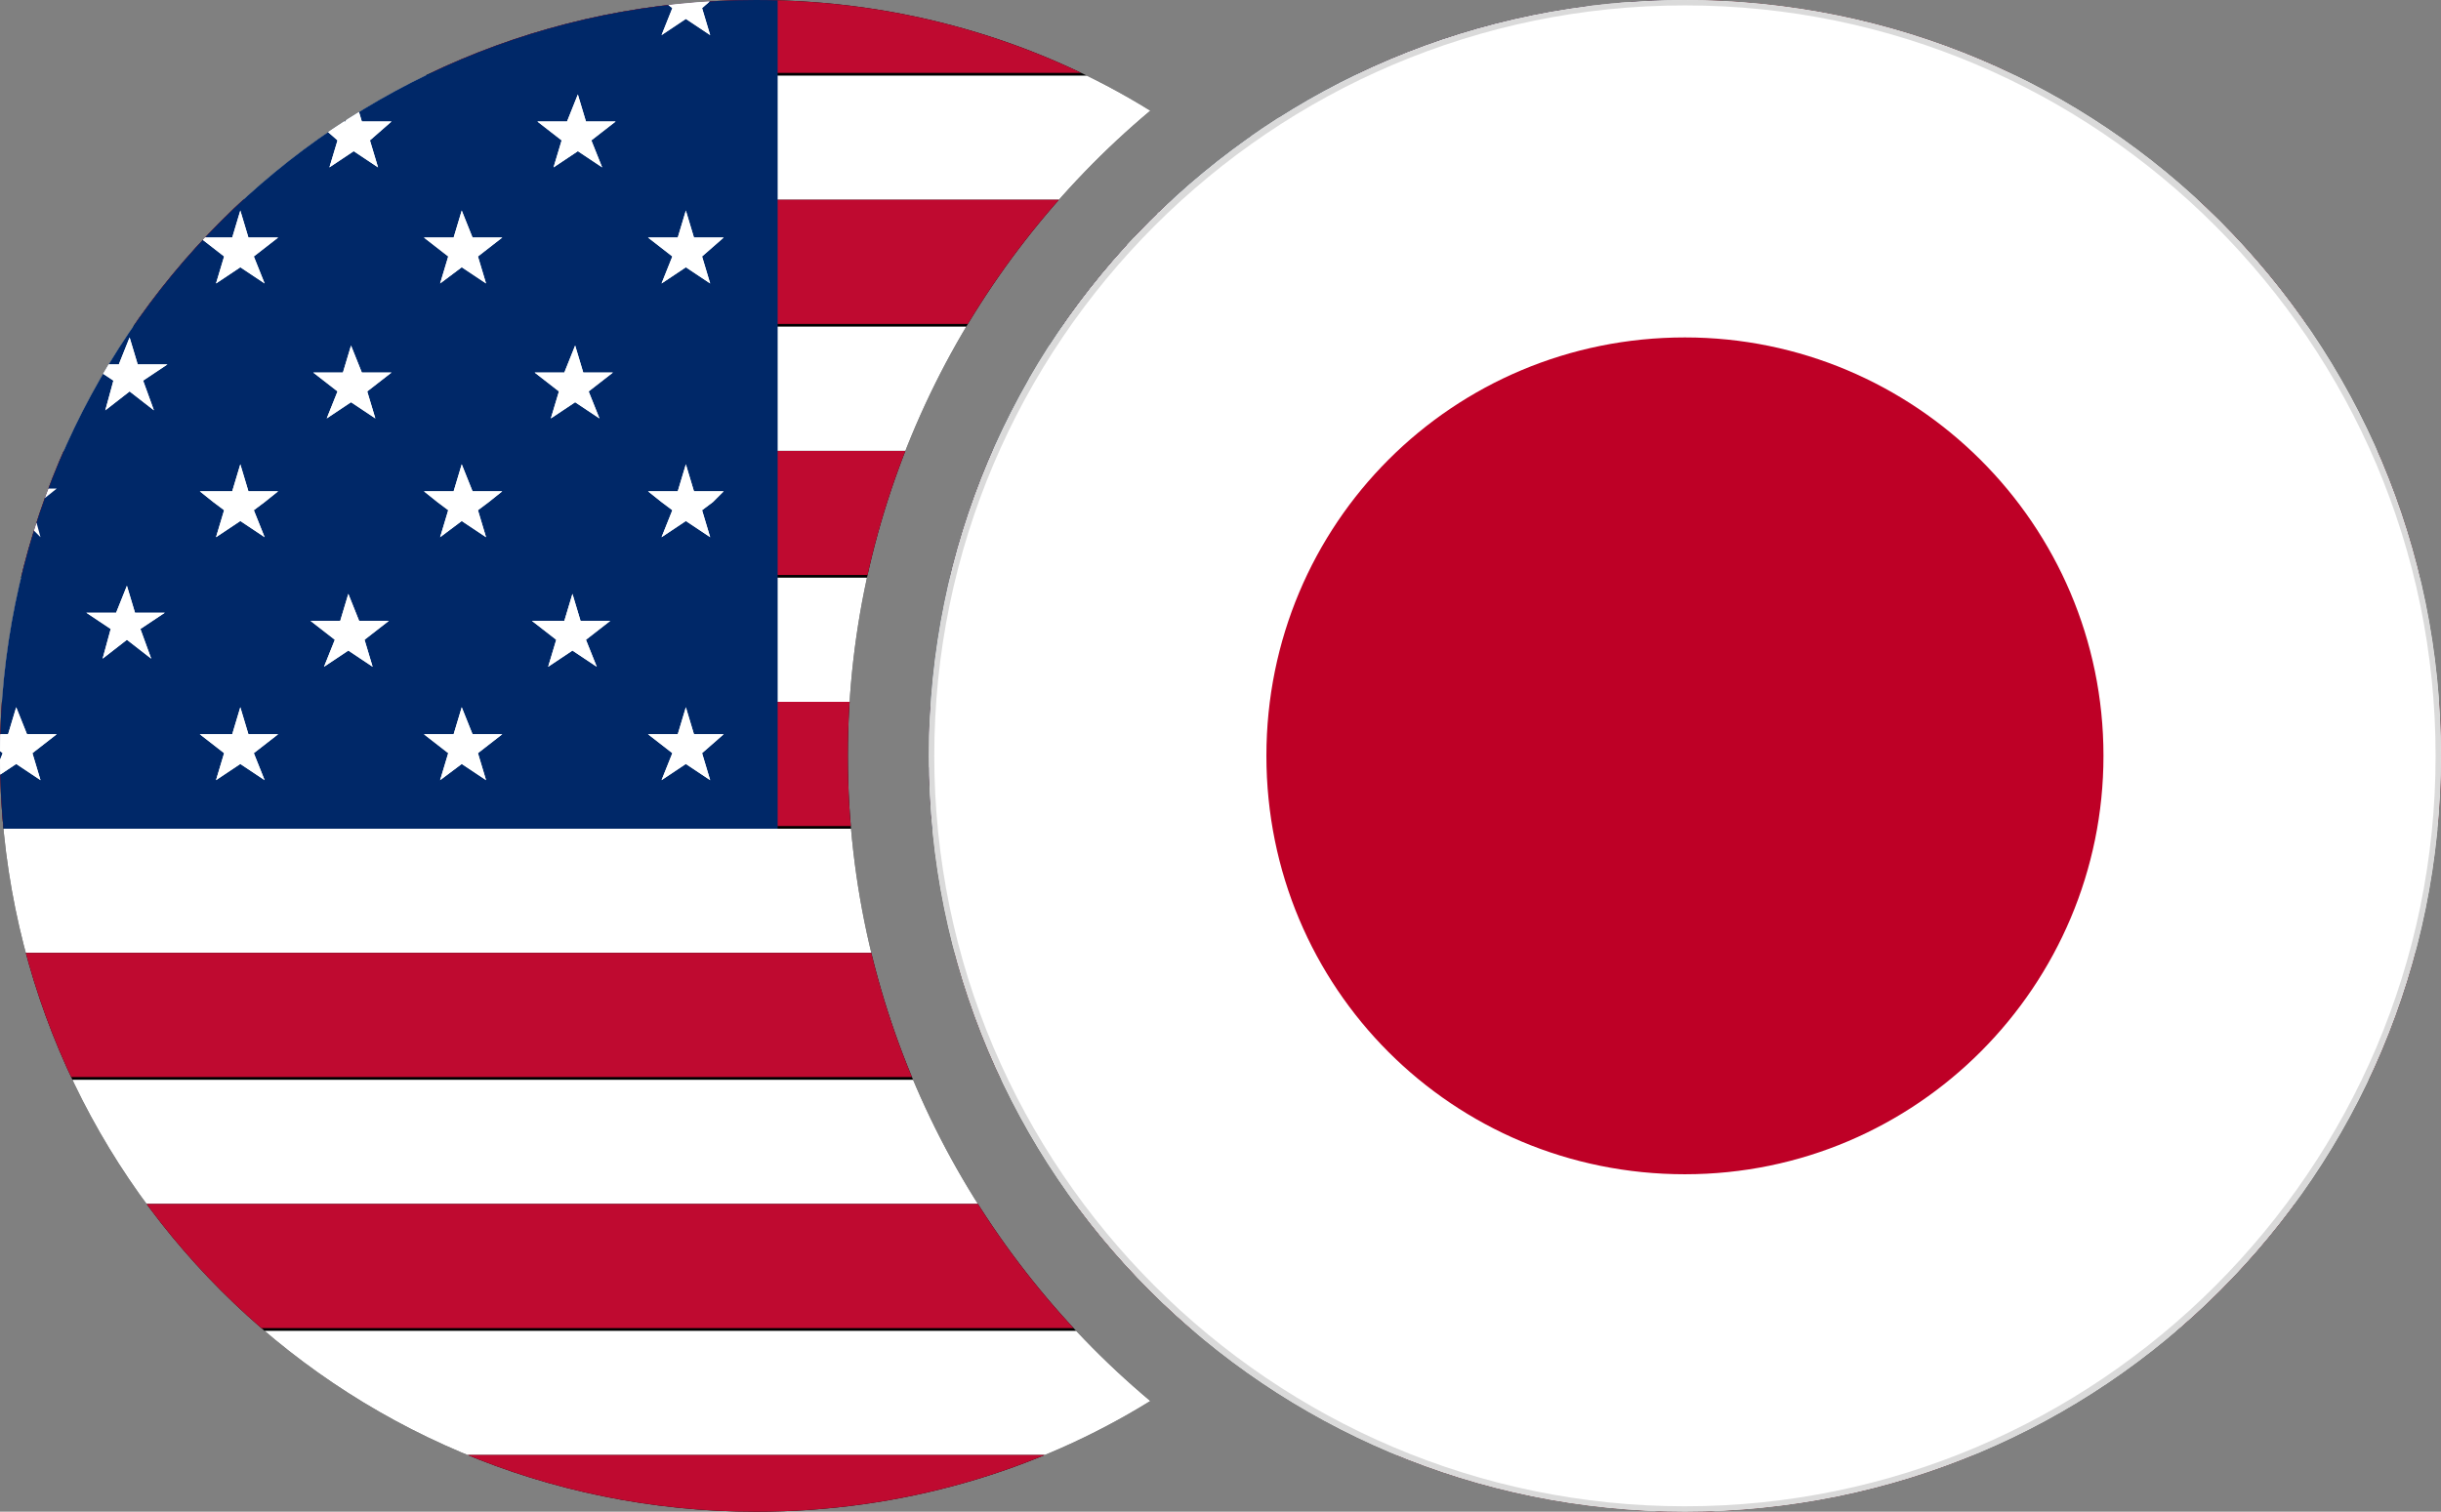
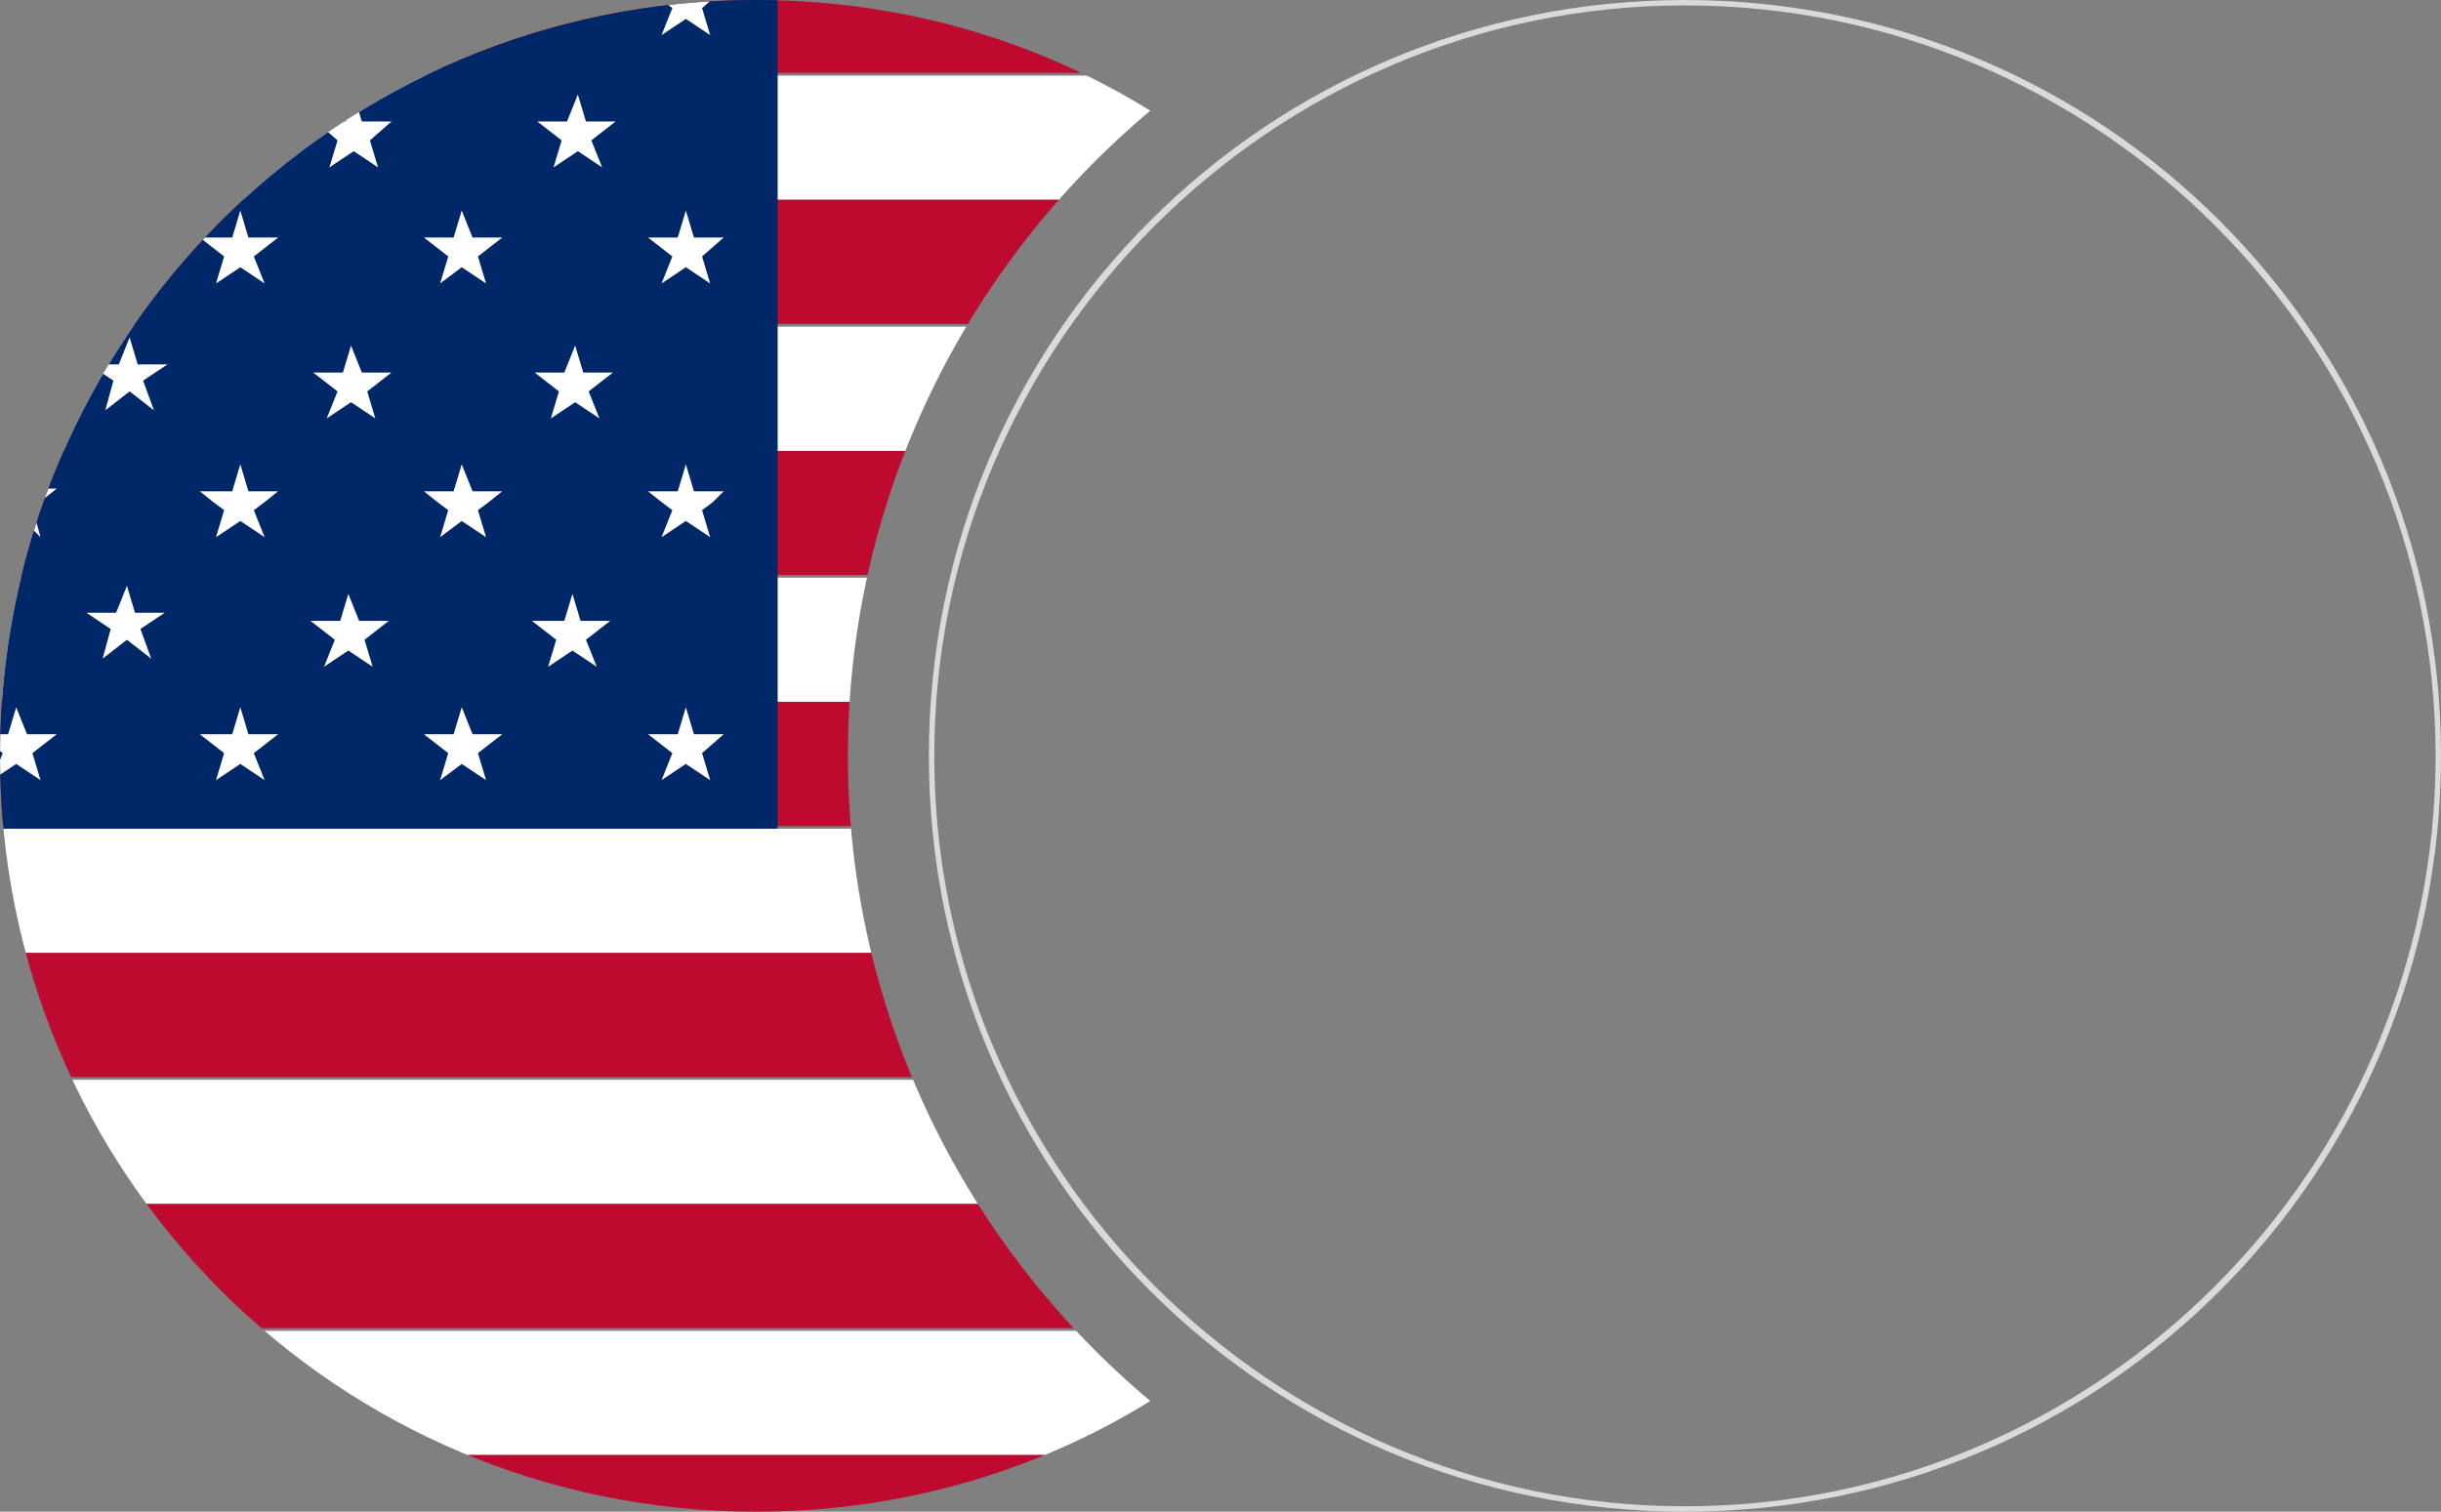
<svg xmlns="http://www.w3.org/2000/svg" xmlns:xlink="http://www.w3.org/1999/xlink" version="1.1" id="Layer_1" x="0" y="0" viewBox="0 0 90.4 56" xml:space="preserve">
  <rect x="0" y="0" width="90.4" height="56" fill="#808080" stroke="none" />
  <style>.st0{clip-path:url(#SVGID_2_)}.st1{fill:#fff}.st2{fill:#bf0a30}.st3{fill:#002868}</style>
  <defs>
-     <path id="SVGID_1_" d="M62.4 0c15.5 0 28 12.5 28 28s-12.5 28-28 28-28-12.5-28-28 12.5-28 28-28z" />
-   </defs>
+     </defs>
  <clipPath id="SVGID_2_">
    <use xlink:href="#SVGID_1_" overflow="visible" />
  </clipPath>
  <g class="st0">
    <circle cx="62.8" cy="28.3" r="30.6" />
    <path class="st1" d="M33.4 35.3h58.7c.4-1.5.6-3.1.7-4.6H32.7c.1 1.5.3 3.1.7 4.6zM37.3 44.6h50.9c.9-1.5 1.8-3 2.4-4.6H34.9c.7 1.6 1.5 3.1 2.4 4.6zM46.7 53.9h32.2c2.1-1.3 4-2.9 5.7-4.6H41c1.7 1.7 3.6 3.2 5.7 4.6zM78.8 2.8H46.7c-2.1 1.3-4 2.9-5.7 4.6h43.5c-1.7-1.8-3.6-3.3-5.7-4.6z" />
    <path class="st2" d="M34.9 39.9h55.8c.6-1.5 1.1-3 1.5-4.6H33.4c.4 1.6.9 3.1 1.5 4.6zM41 49.2h43.5c1.4-1.4 2.6-3 3.7-4.6H37.3c1.1 1.6 2.3 3.2 3.7 4.6zM62.8 58.5c5.9 0 11.4-1.7 16.1-4.6H46.7c4.6 2.9 10.1 4.6 16.1 4.6zM33.4 21.3h58.7c-.4-1.6-.9-3.2-1.5-4.6H34.9c-.6 1.5-1.1 3-1.5 4.6zM32.6 28.3c0 .8 0 1.6.1 2.3h60.2c.1-.8.1-1.5.1-2.3 0-.8 0-1.6-.1-2.3H32.7c-.1.8-.1 1.5-.1 2.3zM41 7.4c-1.4 1.4-2.6 3-3.7 4.6h50.9c-1.1-1.7-2.3-3.2-3.7-4.6H41zM62.8-1.9c-5.9 0-11.4 1.7-16.1 4.6h32.2C74.2-.2 68.7-1.9 62.8-1.9z" />
    <path class="st1" d="M32.7 26h60.2c-.1-1.6-.4-3.1-.7-4.6H33.4c-.4 1.5-.6 3-.7 4.6zM34.9 16.7h55.8c-.7-1.6-1.5-3.2-2.4-4.6h-51c-.9 1.4-1.7 3-2.4 4.6z" />
    <g>
      <path class="st3" d="M62.7-1.9C46-1.9 32.5 11.6 32.5 28.3c0 .8 0 1.6.1 2.4h30.1V-1.9z" />
      <path class="st1" d="M34.4 17.9c0 .1-.1.2-.1.3l.1-.3zM34.1 18.9c-.1.3-.2.6-.3 1l.3-1zM35.5 28.9l-.9-.6-.9.6.4-1-.9-.7h1.1l.3-1 .4 1h1.1l-.9.7zM39.6 24.4l-.9-.7-.9.7.3-1.1-.9-.6h1.1l.4-1 .3 1h1.1l-.9.6zM39.3 14.1l.4 1.1-.9-.7-.9.7.3-1.1-.9-.6h1.1l.4-1 .3 1h1.1zM43.8 28.9l-.9-.6-.9.6.3-1-.9-.7h1.2l.3-1 .3 1h1.1l-.9.7zM43.8 18.6l-.4.3.4 1-.9-.6-.9.6.3-1-.4-.3-.5-.4h1.2l.3-1 .3 1h1.1zM43.4 9.5l.4 1-.9-.6-.9.6.3-1-.9-.7h1.2l.3-1 .3 1h1.1zM47.8 24.7l-.9-.6-.9.6.4-1-.9-.7h1.1l.3-1 .4 1h1.1l-.9.7zM47.6 14.5l.3 1-.9-.6-.9.6.4-1-.9-.7h1.1l.3-1 .4 1h1.1zM47.7 5.2l.3 1-.9-.6-.9.6.3-1-.8-.7h1.1l.3-1 .3 1h1.1zM52 28.9l-.9-.6-.8.6.3-1-.9-.7h1.1l.3-1 .4 1h1.1l-.9.7zM52.1 18.6l-.4.3.3 1-.9-.6-.8.6.3-1-.4-.3-.5-.4h1.1l.3-1 .4 1h1.1zM51.7 9.5l.3 1-.9-.6-.8.6.3-1-.9-.7h1.1l.3-1 .4 1h1.1zM56.1 24.7l-.9-.6-.9.6.3-1-.9-.7h1.2l.3-1 .3 1h1.1l-.9.7zM55.8 14.5l.4 1-.9-.6-.9.6.3-1-.9-.7h1.1l.4-1 .3 1h1.1zM55.9 5.2l.4 1-.9-.6-.9.6.3-1-.9-.7H55l.4-1 .3 1h1.1zM60.3 28.9l-.9-.6-.9.6.4-1-.9-.7h1.1l.3-1 .3 1h1.1l-.8.7zM60.4 18.6l-.4.3.3 1-.9-.6-.9.6.4-1-.4-.3-.5-.4h1.1l.3-1 .3 1h1.1zM60 9.5l.3 1-.9-.6-.9.6.4-1-.9-.7h1.1l.3-1 .3 1h1.1zM60 .3l.3 1-.9-.6-.9.6.4-1-.9-.7h1.1l.3-1 .3 1h1.1zM51.1.7l.9.6-.3-1 .1-.1c-.5.2-.9.4-1.4.6l-.2.6.9-.7z" />
      <path class="st1" d="M51.1 7.8l-.3 1h-1.1l.9.7-.3 1 .8-.6.9.6-.3-1 .9-.7h-1.1zM51.1 17.2l-.3 1h-1.1l.5.4.4.3-.3 1 .8-.6.9.6-.3-1 .4-.3.5-.4h-1.1zM51.5 27.2l-.4-1-.3 1h-1.1l.9.7-.3 1 .8-.6.9.6-.3-1 .9-.7zM42.9 7.8l-.3 1h-1.2l.9.7-.3 1 .9-.6.9.6-.4-1 .9-.7h-1.1zM42.9 17.2l-.3 1h-1.2l.5.4.4.3-.3 1 .9-.6.9.6-.4-1 .4-.3.5-.4h-1.1zM43.2 27.2l-.3-1-.3 1h-1.2l.9.7-.3 1 .9-.6.9.6-.4-1 .9-.7zM33.7 19.9c.1 0 .1 0 0 0zM34.6 17.2l-.2.7c.1-.2.2-.4.2-.7z" />
      <path class="st1" d="M35.5 19.9l-.3-1.1.4-.3.5-.4H35l-.3-1-.3.6-.1.3c-.1.2-.1.4-.2.6l-.3 1v.1l.9-.6.8.8zM35 27.2l-.4-1-.3 1h-1.1l.9.7-.4 1 .9-.6.9.6-.3-1 .9-.7zM55.3 12.8l-.4 1h-1.1l.9.7-.3 1 .9-.6.9.6-.4-1 .9-.7h-1.1zM55.5 23l-.3-1-.3 1h-1.2l.9.7-.3 1 .9-.6.9.6-.4-1 .9-.7zM47 12.8l-.3 1h-1.1l.9.7-.4 1 .9-.6.9.6-.3-1 .9-.7h-1.1zM47.3 23l-.4-1-.3 1h-1.1l.9.7-.4 1 .9-.6.9.6-.3-1 .9-.7zM38.8 12.5l-.4 1h-1.1l.9.6-.3 1.1.9-.7.9.7-.4-1.1.9-.6h-1.1zM39 22.7l-.3-1-.4 1h-1.1l.9.6-.3 1.1.9-.7.9.7-.4-1.1.9-.6zM59.4 7.8l-.3 1H58l.9.7-.4 1 .9-.6.9.6-.3-1 .8-.7h-1.1zM47.1 3.5l-.3 1h-1.1l.8.7-.3 1 .9-.6.9.6-.3-1 .8-.7h-1.1zM55.4 3.5l-.4 1h-1.1l.9.7-.3 1 .9-.6.9.6-.4-1 .9-.7h-1.1zM59.4-1.4l-.3 1H58l.9.7-.4 1 .9-.6.9.6-.3-1 .8-.7h-1.1zM59.4 17.2l-.3 1H58l.5.4.4.3-.4 1 .9-.6.9.6-.3-1 .4-.3.4-.4h-1.1zM59.7 27.2l-.3-1-.3 1H58l.9.7-.4 1 .9-.6.9.6-.3-1 .8-.7z" />
    </g>
  </g>
  <g class="st0">
-     <path d="M93.8 28c0 17.3-14 31.4-31.4 31.4C45.1 59.4 31 45.3 31 28 31 10.7 45-3.4 62.4-3.4c17.3 0 31.4 14.1 31.4 31.4z" />
    <path class="st1" d="M93.4 28c0 17.1-13.9 31-31 31s-31-13.9-31-31 13.9-31 31-31 31 13.9 31 31z" />
-     <path d="M77.9 28c0 8.5-6.9 15.5-15.5 15.5S46.9 36.6 46.9 28s6.9-15.5 15.5-15.5c8.5 0 15.5 6.9 15.5 15.5z" fill="#be0026" />
  </g>
  <g>
    <defs>
      <path id="SVGID_3_" d="M31.4 28c0-9.6 4.4-18.2 11.2-23.9C38.4 1.5 33.4 0 28 0 12.5 0 0 12.5 0 28s12.5 28 28 28c5.4 0 10.4-1.5 14.6-4.1-6.8-5.7-11.2-14.3-11.2-23.9z" />
    </defs>
    <clipPath id="SVGID_4_">
      <use xlink:href="#SVGID_3_" overflow="visible" />
    </clipPath>
    <g clip-path="url(#SVGID_4_)">
-       <circle cx="28.8" cy="28.3" r="30.6" />
      <path class="st1" d="M-.6 35.3h58.7c.4-1.5.6-3.1.7-4.6H-1.3c.1 1.5.3 3.1.7 4.6zM3.3 44.6h50.9c.9-1.5 1.8-3 2.4-4.6H.9c.7 1.6 1.5 3.1 2.4 4.6zM12.7 53.9h32.2c2.1-1.3 4-2.9 5.7-4.6H7c1.7 1.7 3.6 3.2 5.7 4.6zM44.8 2.8H12.7c-2.1 1.3-4 2.9-5.7 4.6h43.5c-1.7-1.8-3.6-3.3-5.7-4.6z" />
      <path class="st2" d="M.9 39.9h55.8c.6-1.5 1.1-3 1.5-4.6H-.6c.4 1.6.9 3.1 1.5 4.6zM7 49.2h43.5c1.4-1.4 2.6-3 3.7-4.6H3.3c1.1 1.6 2.3 3.2 3.7 4.6zM28.8 58.5c5.9 0 11.4-1.7 16.1-4.6H12.7c4.6 2.9 10.1 4.6 16.1 4.6zM-.6 21.3h58.7c-.4-1.6-.9-3.2-1.5-4.6H.9c-.6 1.5-1.1 3-1.5 4.6zM-1.4 28.3c0 .8 0 1.6.1 2.3h60.2c.1-.8.1-1.5.1-2.3 0-.8 0-1.6-.1-2.3H-1.3c-.1.8-.1 1.5-.1 2.3zM7 7.4c-1.4 1.4-2.6 3-3.7 4.6h50.9c-1.1-1.7-2.3-3.2-3.7-4.6H7zM28.8-1.9c-5.9 0-11.4 1.7-16.1 4.6h32.2C40.2-.2 34.7-1.9 28.8-1.9z" />
      <path class="st1" d="M-1.3 26h60.2c-.1-1.6-.4-3.1-.7-4.6H-.6c-.4 1.5-.6 3-.7 4.6zM.9 16.7h55.8c-.7-1.6-1.5-3.2-2.4-4.6h-51c-.9 1.4-1.7 3-2.4 4.6z" />
      <g>
        <path class="st3" d="M28.7-1.9C12.1-1.9-1.4 11.6-1.4 28.3c0 .8 0 1.6.1 2.4h30.1V-1.9z" />
-         <path class="st1" d="M.4 17.9c0 .1-.1.2-.1.3l.1-.3zM.1 18.9c-.1.3-.2.6-.3 1l.3-1zM1.5 28.9l-.9-.6-.9.6.4-1-.9-.7H.3l.3-1 .4 1h1.1l-.9.7zM5.6 24.4l-.9-.7-.9.7.3-1.1-.9-.6h1.1l.4-1 .3 1h1.1l-.9.6zM5.3 14.1l.4 1.1-.9-.7-.9.7.3-1.1-.9-.6h1.1l.4-1 .3 1h1.1zM9.8 28.9l-.9-.6-.9.6.3-1-.9-.7h1.2l.3-1 .3 1h1.1l-.9.7zM9.8 18.6l-.4.3.4 1-.9-.6-.9.6.3-1-.4-.3-.5-.4h1.2l.3-1 .3 1h1.1zM9.4 9.5l.4 1-.9-.6-.9.6.3-1-.9-.7h1.2l.3-1 .3 1h1.1zM13.8 24.7l-.9-.6-.9.6.4-1-.9-.7h1.1l.3-1 .4 1h1.1l-.9.7zM13.6 14.5l.3 1-.9-.6-.9.6.4-1-.9-.7h1.1l.3-1 .4 1h1.1zM13.7 5.2l.3 1-.9-.6-.9.6.3-1-.8-.7h1.1l.3-1 .3 1h1.1zM18 28.9l-.9-.6-.8.6.3-1-.9-.7h1.1l.3-1 .4 1h1.1l-.9.7zM18.1 18.6l-.4.3.3 1-.9-.6-.8.6.3-1-.4-.3-.5-.4h1.1l.3-1 .4 1h1.1zM17.7 9.5l.3 1-.9-.6-.8.6.3-1-.9-.7h1.1l.3-1 .4 1h1.1zM22.1 24.7l-.9-.6-.9.6.3-1-.9-.7h1.2l.3-1 .3 1h1.1l-.9.7zM21.8 14.5l.4 1-.9-.6-.9.6.3-1-.9-.7h1.1l.4-1 .3 1h1.1zM21.9 5.2l.4 1-.9-.6-.9.6.3-1-.9-.7H21l.4-1 .3 1h1.1zM26.3 28.9l-.9-.6-.9.6.4-1-.9-.7h1.1l.3-1 .3 1h1.1l-.8.7zM26.4 18.6l-.4.3.3 1-.9-.6-.9.6.4-1-.4-.3-.5-.4h1.1l.3-1 .3 1h1.1zM26 9.5l.3 1-.9-.6-.9.6.4-1-.9-.7h1.1l.3-1 .3 1h1.1zM26 .3l.3 1-.9-.6-.9.6.4-1-.9-.7h1.1l.3-1 .3 1h1.1zM17.1.7l.9.6-.3-1 .1-.1c-.5.2-.9.4-1.4.6l-.2.6.9-.7z" />
        <path class="st1" d="M17.1 7.8l-.3 1h-1.1l.9.7-.3 1 .8-.6.9.6-.3-1 .9-.7h-1.1zM17.1 17.2l-.3 1h-1.1l.5.4.4.3-.3 1 .8-.6.9.6-.3-1 .4-.3.5-.4h-1.1zM17.5 27.2l-.4-1-.3 1h-1.1l.9.7-.3 1 .8-.6.9.6-.3-1 .9-.7zM8.9 7.8l-.3 1H7.4l.9.7-.3 1 .9-.6.9.6-.4-1 .9-.7H9.2zM8.9 17.2l-.3 1H7.4l.5.4.4.3-.3 1 .9-.6.9.6-.4-1 .4-.3.5-.4H9.2zM9.2 27.2l-.3-1-.3 1H7.4l.9.7-.3 1 .9-.6.9.6-.4-1 .9-.7zM.6 17.2l-.2.7c.1-.2.2-.4.2-.7z" />
        <path class="st1" d="M1.5 19.9l-.3-1.1.4-.3.5-.4H1l-.3-1-.3.6-.1.3c-.1.2-.1.4-.2.6l-.3 1v.1l.9-.6.8.8zM1 27.2l-.4-1-.3 1H-.8l.9.7-.4 1 .9-.6.9.6-.3-1 .9-.7zM21.3 12.8l-.4 1h-1.1l.9.7-.3 1 .9-.6.9.6-.4-1 .9-.7h-1.1zM21.5 23l-.3-1-.3 1h-1.2l.9.7-.3 1 .9-.6.9.6-.4-1 .9-.7zM13 12.8l-.3 1h-1.1l.9.7-.4 1 .9-.6.9.6-.3-1 .9-.7h-1.1zM13.3 23l-.4-1-.3 1h-1.1l.9.7-.4 1 .9-.6.9.6-.3-1 .9-.7zM4.8 12.5l-.4 1H3.3l.9.6-.3 1.1.9-.7.9.7-.4-1.1.9-.6H5.1zM5 22.7l-.3-1-.4 1H3.2l.9.6-.3 1.1.9-.7.9.7-.4-1.1.9-.6zM25.4 7.8l-.3 1H24l.9.7-.4 1 .9-.6.9.6-.3-1 .8-.7h-1.1zM13.1 3.5l-.3 1h-1.1l.8.7-.3 1 .9-.6.9.6-.3-1 .8-.7h-1.1zM21.4 3.5l-.4 1h-1.1l.9.7-.3 1 .9-.6.9.6-.4-1 .9-.7h-1.1zM25.4-1.4l-.3 1H24l.9.7-.4 1 .9-.6.9.6-.3-1 .8-.7h-1.1zM25.4 17.2l-.3 1H24l.5.4.4.3-.4 1 .9-.6.9.6-.3-1 .4-.3.4-.4h-1.1zM25.7 27.2l-.3-1-.3 1H24l.9.7-.4 1 .9-.6.9.6-.3-1 .8-.7z" />
      </g>
    </g>
  </g>
  <g>
    <path d="M62.4.2C77.7.2 90.2 12.7 90.2 28S77.7 55.8 62.4 55.8 34.6 43.3 34.6 28 47.1.2 62.4.2m0-.2c-15.5 0-28 12.5-28 28s12.5 28 28 28 28-12.5 28-28-12.5-28-28-28z" fill="#dadada" />
  </g>
</svg>